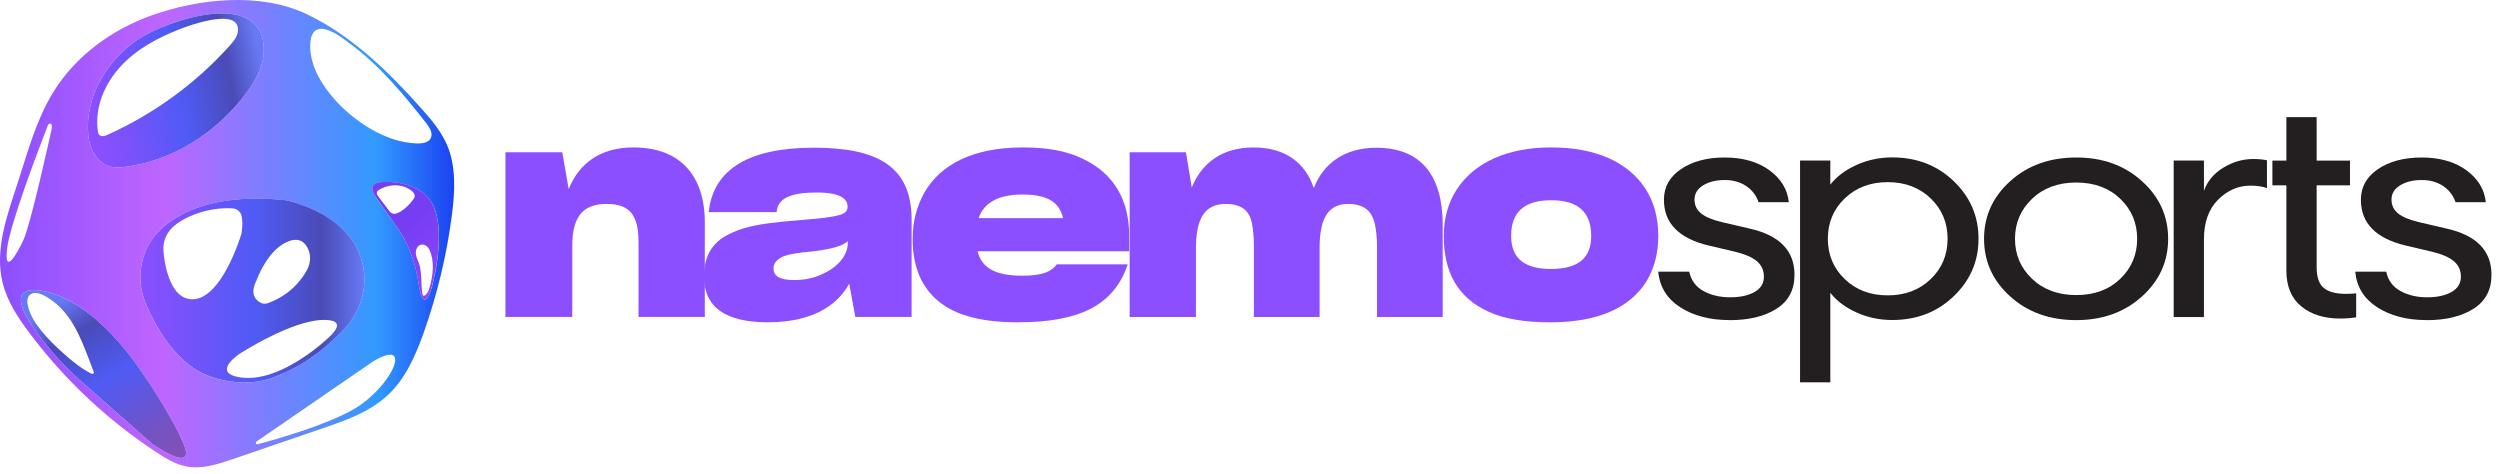
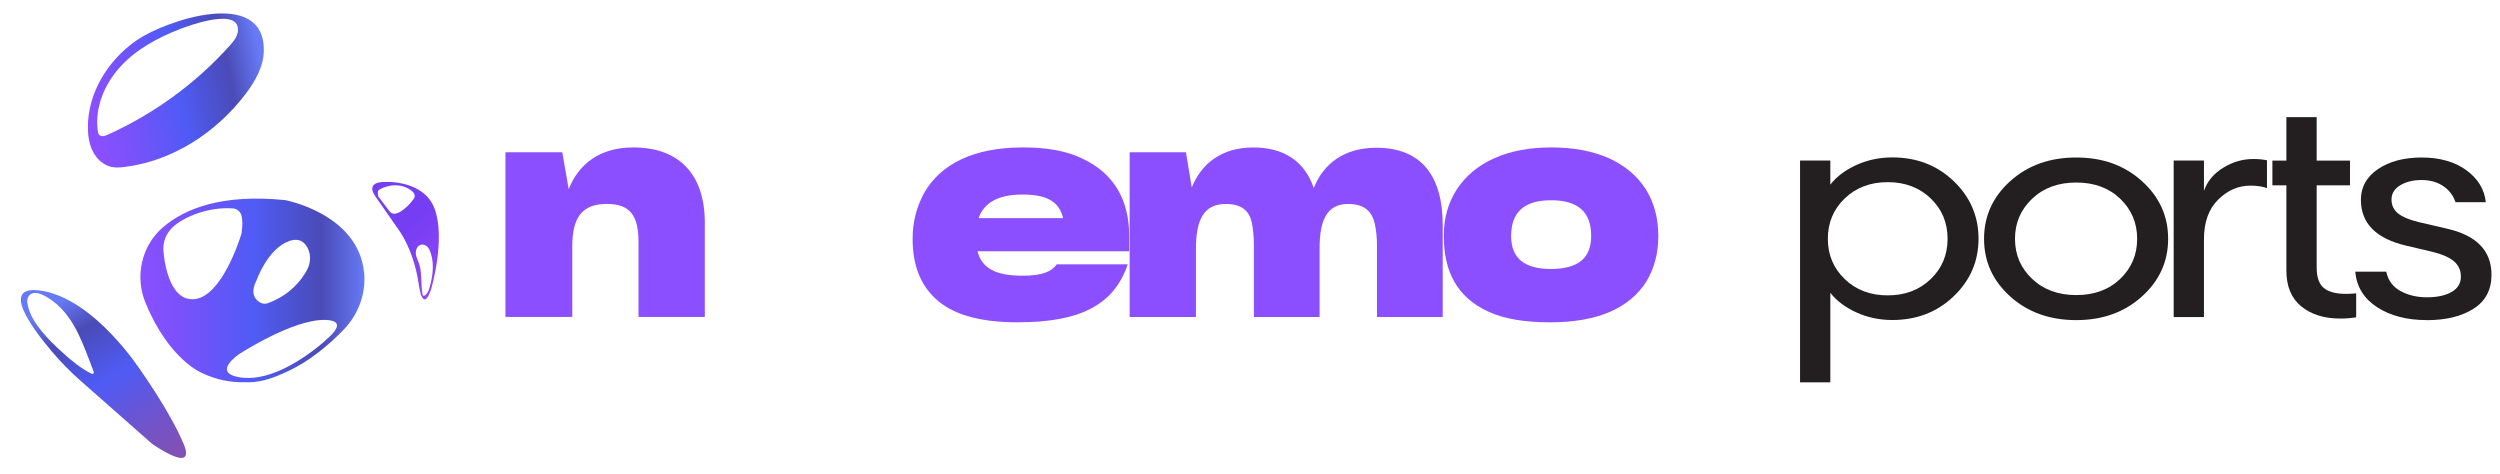
<svg xmlns="http://www.w3.org/2000/svg" width="269" height="51" viewBox="0 0 269 51" fill="none">
-   <path d="M186.119 34.443C183.998 34.443 182.225 33.982 180.795 33.064C179.37 32.146 178.579 30.868 178.428 29.23H181.762C181.963 30.173 182.477 30.868 183.298 31.314C184.119 31.766 185.071 31.989 186.159 31.989C187.247 31.989 188.123 31.796 188.793 31.416C189.463 31.035 189.795 30.488 189.795 29.768C189.795 29.093 189.549 28.545 189.055 28.119C188.561 27.693 187.761 27.343 186.648 27.075L183.923 26.436C180.664 25.675 179.037 24.027 179.037 21.491C179.037 20.122 179.652 19.021 180.876 18.195C182.099 17.363 183.671 16.947 185.59 16.947C187.509 16.947 189.131 17.404 190.38 18.311C191.629 19.219 192.329 20.37 192.48 21.76H189.221C188.969 21.019 188.521 20.436 187.876 20.01C187.232 19.584 186.466 19.371 185.585 19.371C184.648 19.371 183.872 19.564 183.258 19.944C182.638 20.325 182.331 20.832 182.331 21.461C182.331 22.09 182.558 22.561 183.011 22.942C183.464 23.322 184.2 23.636 185.207 23.885L188.239 24.59C191.473 25.31 193.089 26.968 193.089 29.57C193.089 31.188 192.445 32.405 191.155 33.221C189.866 34.043 188.189 34.449 186.119 34.449V34.443Z" fill="#231F20" />
  <path d="M261.114 34.443C258.993 34.443 257.22 33.982 255.79 33.064C254.365 32.146 253.574 30.868 253.423 29.23H256.757C256.959 30.173 257.472 30.868 258.293 31.314C259.114 31.766 260.066 31.989 261.154 31.989C262.242 31.989 263.118 31.796 263.788 31.416C264.458 31.035 264.791 30.488 264.791 29.768C264.791 29.093 264.544 28.545 264.05 28.119C263.557 27.693 262.756 27.343 261.643 27.075L258.918 26.436C255.659 25.675 254.032 24.027 254.032 21.491C254.032 20.122 254.647 19.021 255.871 18.195C257.095 17.363 258.666 16.947 260.585 16.947C262.504 16.947 264.126 17.404 265.375 18.311C266.624 19.219 267.324 20.37 267.475 21.76H264.216C263.965 21.019 263.516 20.436 262.872 20.01C262.227 19.584 261.461 19.371 260.58 19.371C259.643 19.371 258.867 19.564 258.253 19.944C257.633 20.325 257.326 20.832 257.326 21.461C257.326 22.09 257.553 22.561 258.006 22.942C258.459 23.322 259.195 23.636 260.202 23.885L263.234 24.59C266.468 25.31 268.084 26.968 268.084 29.57C268.084 31.188 267.44 32.405 266.15 33.221C264.861 34.043 263.184 34.449 261.114 34.449V34.443Z" fill="#231F20" />
  <path d="M196.943 41.138H193.685V17.277H196.943V19.868C197.598 19.016 198.53 18.316 199.729 17.763C200.927 17.216 202.222 16.937 203.612 16.937C206.236 16.937 208.442 17.789 210.22 19.493C211.998 21.197 212.889 23.261 212.889 25.685C212.889 28.109 211.998 30.173 210.22 31.877C208.437 33.581 206.236 34.433 203.612 34.433C202.222 34.433 200.927 34.159 199.729 33.607C198.53 33.059 197.603 32.354 196.943 31.502V41.127V41.138ZM198.495 30.031C199.708 31.198 201.245 31.781 203.118 31.781C204.992 31.781 206.528 31.198 207.742 30.031C208.956 28.865 209.56 27.419 209.56 25.69C209.56 23.961 208.956 22.515 207.742 21.349C206.528 20.183 204.987 19.599 203.118 19.599C201.25 19.599 199.708 20.183 198.495 21.349C197.281 22.515 196.676 23.961 196.676 25.69C196.676 27.419 197.281 28.865 198.495 30.031Z" fill="#231F20" />
  <path d="M223.406 34.444C220.55 34.444 218.183 33.596 216.304 31.903C214.42 30.209 213.483 28.14 213.483 25.695C213.483 23.251 214.425 21.182 216.304 19.488C218.183 17.794 220.55 16.947 223.406 16.947C226.261 16.947 228.588 17.794 230.472 19.488C232.351 21.182 233.292 23.251 233.292 25.695C233.292 28.14 232.351 30.209 230.472 31.903C228.588 33.596 226.236 34.444 223.406 34.444ZM218.651 30.001C219.875 31.167 221.461 31.75 223.406 31.75C225.35 31.75 226.926 31.167 228.14 30.001C229.354 28.834 229.958 27.399 229.958 25.695C229.958 23.991 229.354 22.556 228.14 21.39C226.926 20.223 225.35 19.64 223.406 19.64C221.461 19.64 219.875 20.223 218.651 21.39C217.427 22.556 216.813 23.991 216.813 25.695C216.813 27.399 217.422 28.834 218.651 30.001Z" fill="#231F20" />
  <path d="M233.887 34.104V17.277H237.145V20.543C237.498 19.513 238.188 18.681 239.21 18.053C240.233 17.424 241.311 17.109 242.449 17.109C243.003 17.109 243.497 17.155 243.925 17.246V20.244C243.471 20.066 242.877 19.975 242.147 19.975C240.832 19.975 239.674 20.482 238.661 21.491C237.649 22.5 237.145 23.925 237.145 25.766V34.114H233.887V34.104Z" fill="#231F20" />
  <path d="M253.524 31.558V34.144C252.975 34.23 252.406 34.276 251.817 34.276C250.074 34.276 248.669 33.835 247.611 32.962C246.549 32.09 246.015 30.807 246.015 29.123V19.939H244.509V17.282H246.015V12.606H249.273V17.282H252.86V19.939H249.273V28.758C249.273 29.813 249.525 30.559 250.034 30.98C250.538 31.405 251.333 31.619 252.421 31.619C252.819 31.619 253.187 31.598 253.524 31.563V31.558Z" fill="#231F20" />
  <path d="M54.386 34.104V16.384H60.505L61.19 20.355C62.258 17.667 64.514 15.862 68.141 15.862C73.132 15.862 75.837 18.823 75.837 23.956V34.099H68.705V26.066C68.705 23.286 67.874 21.942 65.29 21.942C62.706 21.942 61.578 23.317 61.578 26.466V34.104H54.391H54.386Z" fill="#8B4FFF" />
-   <path d="M82.666 34.682C78.063 34.682 75.746 33.064 75.746 29.732V29.702C75.746 27.622 76.607 26.065 78.481 25.178C79.045 24.904 79.639 24.661 80.264 24.503C81.543 24.138 83.296 23.895 86.207 23.677C87.602 23.555 88.615 23.464 89.325 23.342C90.811 23.129 91.198 22.825 91.198 22.241C91.198 21.415 90.483 20.715 87.9 20.715C84.752 20.715 83.679 21.481 83.563 22.825H76.255C76.758 18.088 80.768 15.892 87.572 15.892C94.377 15.892 98.089 17.88 98.089 23.621V34.099H92.029L91.375 30.523C90.065 32.968 87.215 34.677 82.671 34.677L82.666 34.682ZM88.343 29.549C90.096 28.814 91.224 27.531 91.224 26.126V25.944C90.75 26.43 89.592 26.77 87.718 27.014C85.522 27.227 84.54 27.409 83.976 27.749C83.502 28.023 83.236 28.393 83.236 28.88V28.91C83.236 29.676 83.86 30.133 85.462 30.133C86.499 30.133 87.481 29.95 88.343 29.555V29.549Z" fill="#8B4FFF" />
  <path d="M109.547 34.682C105.21 34.682 102.39 33.764 100.637 32.116C98.884 30.468 98.199 28.267 98.199 25.7C98.199 23.809 98.642 22.216 99.478 20.69C101.231 17.698 104.676 15.862 110.086 15.862C112.7 15.862 114.84 16.257 116.502 17.084C119.887 18.671 121.494 21.577 121.494 25.3V27.039H105.185C105.628 28.809 107.059 29.666 109.995 29.666C112.221 29.666 113.143 29.21 113.707 28.444H121.343C119.857 32.871 116.115 34.677 109.552 34.677L109.547 34.682ZM105.301 23.469H114.392C113.949 21.638 112.579 20.933 109.995 20.933C107.411 20.933 105.865 21.821 105.301 23.469Z" fill="#8B4FFF" />
  <path d="M121.55 34.104V16.384H127.609L128.233 20.172C129.271 17.606 131.442 15.867 134.857 15.867C138.271 15.867 140.412 17.454 141.364 20.233C142.401 17.576 144.693 15.897 148.078 15.897C153.069 15.897 155.235 19.077 155.235 24.209V34.109H148.163V26.41C148.163 25.523 148.073 24.762 147.927 24.057C147.599 22.713 146.798 21.947 145.046 21.947C142.699 21.947 141.988 23.839 141.988 26.715V34.109H134.917V26.288C134.917 25.431 134.826 24.671 134.711 24.027C134.444 22.713 133.643 21.947 131.89 21.947C129.422 21.947 128.682 23.809 128.682 26.806V34.109H121.55V34.104Z" fill="#8B4FFF" />
  <path d="M160.191 33.551C156.806 32.025 155.351 29.245 155.351 25.396C155.351 23.469 155.824 21.821 156.746 20.386C158.619 17.515 162.125 15.862 166.905 15.862C169.342 15.862 171.362 16.257 173.115 17.023C176.59 18.61 178.433 21.517 178.433 25.396C178.433 27.288 177.99 28.88 177.154 30.285C175.401 33.064 172.047 34.682 166.814 34.682C164.079 34.682 161.853 34.317 160.191 33.551ZM171.211 25.396C171.211 22.83 169.816 21.547 166.905 21.547C163.993 21.547 162.598 22.83 162.598 25.396C162.598 27.78 164.024 28.941 166.874 28.941C169.906 28.941 171.211 27.688 171.211 25.396Z" fill="#8B4FFF" />
  <g filter="url(#filter0_d_6083_473)">
-     <path d="M48.065 15.527C47.672 14.624 47.118 13.808 46.504 13.037C46.121 12.56 45.713 12.094 45.305 11.637C41.774 7.681 37.851 3.842 33.031 1.535C28.019 -0.859 21.406 -0.169 16.284 1.667C12.023 3.193 8.155 6.008 5.762 9.867C3.914 12.844 3.002 16.288 1.92 19.625C0.771 23.154 -0.614 26.877 0.293 30.473C0.786 32.44 1.93 34.169 3.143 35.792C6.936 40.859 11.615 45.256 16.904 48.714C17.866 49.343 18.873 49.952 20.001 50.18C21.703 50.525 23.441 49.952 25.083 49.389C28.291 48.288 31.505 47.188 34.713 46.087C37.206 45.235 39.78 44.333 41.709 42.532C43.628 40.747 44.716 38.252 45.597 35.777C47.048 31.69 48.065 27.44 48.624 23.134C48.952 20.583 49.103 17.885 48.075 15.532L48.065 15.527ZM33.398 4.583C33.424 4.213 33.494 3.822 33.711 3.523C34.159 2.904 34.945 3.046 35.71 3.416C36.471 3.782 37.216 4.37 37.614 4.664C40.822 7.022 43.411 10.121 45.869 13.265C46.232 13.732 46.615 14.345 46.343 14.873C46.106 15.339 45.491 15.441 44.973 15.436C43.154 15.415 41.387 14.756 39.815 13.828C38.198 12.875 36.748 11.627 35.554 10.166C34.265 8.584 33.247 6.622 33.393 4.578L33.398 4.583ZM9.827 11.003C10.582 8.295 12.431 5.871 14.773 4.284C17.835 2.199 28.483 -1.432 28.382 5.46C28.357 7.2 27.425 8.797 26.372 10.177C23.219 14.295 18.546 17.327 13.418 17.961C12.945 18.022 12.461 18.058 11.993 17.961C11.137 17.774 10.426 17.125 10.013 16.343C9.605 15.562 9.469 14.665 9.454 13.782C9.444 12.839 9.575 11.906 9.822 11.008L9.827 11.003ZM0.761 26.791C1.048 24.189 4.075 16.252 5.173 13.432C5.259 13.22 5.571 13.28 5.571 13.508V13.747C5.571 13.793 5.571 13.838 5.556 13.884C5.355 14.812 3.3 24.138 2.529 25.812C2.081 26.78 0.409 29.98 0.761 26.796V26.791ZM16.365 47.756L8.709 41.006C7.586 40.017 6.533 38.947 5.566 37.806C3.264 35.087 0.137 30.736 4.241 31.253C10.159 31.999 15.277 40.068 15.277 40.068C15.277 40.068 18.319 44.348 19.754 47.756C21.19 51.169 16.365 47.756 16.365 47.756ZM26.337 41.127C24.887 41.173 23.37 40.904 21.824 40.184C21.824 40.184 18.203 38.82 15.644 32.567C14.481 29.732 15.226 26.425 17.548 24.443C19.835 22.49 23.814 20.837 30.684 21.537C30.684 21.537 38.541 23.002 39.17 29.326C39.397 31.593 38.556 33.83 36.98 35.468C35.529 36.979 33.202 39.038 30.381 40.21C29.092 40.808 27.687 41.214 26.332 41.127H26.337ZM38.123 43.993C35.202 45.707 29.838 47.239 27.727 47.801C27.551 47.847 27.45 47.614 27.596 47.513L40.052 38.952C40.052 38.952 42.369 37.435 42.515 38.607C42.661 39.779 40.55 42.573 38.123 43.993ZM46.428 31.01C46.428 31.01 45.859 33.008 45.37 31.882C45.285 31.72 45.345 31.847 45.285 31.72L45.245 31.512C45.174 31.259 45.104 30.924 45.043 30.493C44.474 26.613 42.711 24.463 42.711 24.463C42.676 24.412 42.641 24.366 42.605 24.316C42.364 23.961 41.487 22.688 40.399 21.141C39.281 19.549 41.286 19.589 41.286 19.589C41.286 19.589 45.597 19.27 46.781 22.495C47.964 25.721 46.433 31.015 46.433 31.015L46.428 31.01Z" fill="url(#paint0_linear_6083_473)" />
-   </g>
+     </g>
  <g filter="url(#filter1_d_6083_473)">
-     <path d="M46.775 22.485C45.592 19.259 41.28 19.579 41.28 19.579C41.28 19.579 39.271 19.538 40.394 21.131C41.482 22.678 42.358 23.951 42.6 24.306C42.635 24.356 42.67 24.402 42.706 24.453C42.706 24.453 44.469 26.603 45.038 30.483C45.098 30.914 45.169 31.248 45.239 31.502L45.279 31.71C45.34 31.837 45.279 31.71 45.365 31.872C45.859 33.003 46.423 31 46.423 31C46.423 31 47.959 25.705 46.77 22.48L46.775 22.485ZM44.459 21.471C44.101 21.978 43.642 22.409 43.129 22.749C42.832 22.936 42.449 23.099 42.142 22.931C42.001 22.855 41.905 22.728 41.809 22.602C41.452 22.125 41.089 21.648 40.736 21.177C40.721 21.156 40.701 21.136 40.686 21.111C40.585 20.969 40.5 20.796 40.565 20.639C40.605 20.532 40.706 20.466 40.802 20.411C41.86 19.792 43.285 19.736 44.277 20.517C44.464 20.664 44.645 20.872 44.625 21.111C44.615 21.242 44.539 21.364 44.459 21.476V21.471ZM46.236 30.888C46.206 30.995 46.176 31.106 46.131 31.213C46.04 31.446 45.909 31.634 45.763 31.756C45.693 31.811 45.587 31.862 45.521 31.806C45.481 31.771 45.466 31.654 45.456 31.603C45.254 30.508 45.441 29.407 45.083 28.353C44.932 27.911 44.67 27.47 44.756 27.009C44.922 26.106 45.849 26.111 46.201 26.867C46.775 28.109 46.604 29.575 46.236 30.893V30.888Z" fill="url(#paint1_linear_6083_473)" />
+     <path d="M46.775 22.485C45.592 19.259 41.28 19.579 41.28 19.579C41.28 19.579 39.271 19.538 40.394 21.131C41.482 22.678 42.358 23.951 42.6 24.306C42.635 24.356 42.67 24.402 42.706 24.453C42.706 24.453 44.469 26.603 45.038 30.483C45.098 30.914 45.169 31.248 45.239 31.502L45.279 31.71C45.34 31.837 45.279 31.71 45.365 31.872C45.859 33.003 46.423 31 46.423 31C46.423 31 47.959 25.705 46.77 22.48L46.775 22.485ZM44.459 21.471C44.101 21.978 43.642 22.409 43.129 22.749C42.832 22.936 42.449 23.099 42.142 22.931C42.001 22.855 41.905 22.728 41.809 22.602C41.452 22.125 41.089 21.648 40.736 21.177C40.721 21.156 40.701 21.136 40.686 21.111C40.605 20.532 40.706 20.466 40.802 20.411C41.86 19.792 43.285 19.736 44.277 20.517C44.464 20.664 44.645 20.872 44.625 21.111C44.615 21.242 44.539 21.364 44.459 21.476V21.471ZM46.236 30.888C46.206 30.995 46.176 31.106 46.131 31.213C46.04 31.446 45.909 31.634 45.763 31.756C45.693 31.811 45.587 31.862 45.521 31.806C45.481 31.771 45.466 31.654 45.456 31.603C45.254 30.508 45.441 29.407 45.083 28.353C44.932 27.911 44.67 27.47 44.756 27.009C44.922 26.106 45.849 26.111 46.201 26.867C46.775 28.109 46.604 29.575 46.236 30.893V30.888Z" fill="url(#paint1_linear_6083_473)" />
  </g>
  <g filter="url(#filter2_d_6083_473)">
    <path d="M19.755 47.756C18.319 44.343 15.277 40.068 15.277 40.068C15.277 40.068 10.16 31.999 4.242 31.253C0.137 30.736 3.265 35.087 5.567 37.806C6.534 38.952 7.586 40.017 8.709 41.006L16.365 47.756C16.365 47.756 21.185 51.169 19.755 47.756ZM10.069 40.174C10.004 40.265 9.868 40.225 9.767 40.174C8.679 39.611 7.717 38.825 6.806 38.004C6.806 38.004 6.801 38.004 6.801 37.998C5.969 37.253 5.169 36.477 4.464 35.61C3.819 34.819 3.25 33.941 3.008 32.947C2.953 32.719 2.917 32.481 2.947 32.247C2.983 32.014 3.099 31.786 3.295 31.659C3.975 31.218 5.063 31.948 5.607 32.339C6.312 32.846 6.911 33.485 7.415 34.195C8.191 35.29 8.74 36.533 9.233 37.785C9.52 38.506 9.792 39.226 10.059 39.951C10.089 40.022 10.115 40.108 10.069 40.169V40.174Z" fill="url(#paint2_linear_6083_473)" />
  </g>
  <g filter="url(#filter3_d_6083_473)">
    <path d="M39.175 29.321C38.546 22.992 30.689 21.532 30.689 21.532C23.819 20.832 19.84 22.485 17.553 24.438C15.226 26.425 14.486 29.727 15.649 32.562C18.208 38.815 21.829 40.179 21.829 40.179C23.375 40.899 24.891 41.168 26.342 41.123C27.697 41.209 29.097 40.803 30.391 40.205C33.212 39.033 35.539 36.974 36.989 35.463C38.561 33.825 39.402 31.588 39.18 29.321H39.175ZM27.601 30.173C27.601 30.173 28.744 26.852 31.036 25.969C32.179 25.528 32.784 26.055 33.106 26.689C33.479 27.435 33.428 28.317 33.036 29.047C32.471 30.097 31.242 31.73 28.835 32.618C28.573 32.714 28.281 32.704 28.034 32.572C27.526 32.303 26.846 31.644 27.601 30.173ZM21.003 32.176C17.971 32.582 17.613 27.227 17.613 27.227C17.613 27.227 17.296 25.736 18.51 24.519C19.643 23.378 22.373 22.236 25.058 22.424C25.516 22.454 25.899 22.794 25.999 23.246C26.085 23.631 26.12 24.209 25.999 25.036C25.994 25.092 25.979 25.148 25.964 25.198C25.732 25.954 23.839 31.796 21.008 32.176H21.003ZM35.473 36.218C35.01 36.67 32.91 38.572 30.386 39.738C29.097 40.336 27.692 40.742 26.337 40.656C26.135 40.646 25.934 40.626 25.732 40.59C22.776 40.073 25.732 38.1 25.732 38.1C25.732 38.1 31.484 34.347 34.97 34.423C37.125 34.469 36.063 35.65 35.473 36.218Z" fill="url(#paint3_linear_6083_473)" />
  </g>
  <g filter="url(#filter4_d_6083_473)">
    <path d="M14.773 4.289C12.431 5.881 10.582 8.3 9.827 11.008C9.575 11.906 9.444 12.839 9.459 13.783C9.469 14.665 9.605 15.568 10.018 16.343C10.426 17.125 11.136 17.774 11.998 17.961C12.466 18.063 12.95 18.022 13.423 17.961C18.545 17.327 23.224 14.295 26.377 10.177C27.43 8.797 28.362 7.2 28.387 5.46C28.488 -1.432 17.845 2.199 14.778 4.284L14.773 4.289ZM25.591 3.396C25.561 3.64 25.471 3.868 25.355 4.076C25.189 4.375 24.952 4.649 24.725 4.902C21.069 8.98 16.551 12.261 11.569 14.503C11.282 14.634 10.905 14.746 10.683 14.518C10.577 14.406 10.542 14.244 10.522 14.087C10.174 11.571 11.262 9.005 12.98 7.144C14.692 5.283 16.984 4.055 19.336 3.138C20.389 2.727 25.924 0.703 25.591 3.396Z" fill="url(#paint4_linear_6083_473)" />
  </g>
  <defs>
    <filter id="filter0_d_6083_473" x="0" y="0" width="48.869" height="50.284" filterUnits="userSpaceOnUse" color-interpolation-filters="sRGB">
      <feFlood flood-opacity="0" result="BackgroundImageFix" />
      <feColorMatrix in="SourceAlpha" type="matrix" values="0 0 0 0 0 0 0 0 0 0 0 0 0 0 0 0 0 0 127 0" result="hardAlpha" />
      <feOffset />
      <feColorMatrix type="matrix" values="0 0 0 0 1 0 0 0 0 0.902 0 0 0 0 0.78 0 0 0 0.15 0" />
      <feBlend mode="normal" in2="BackgroundImageFix" result="effect1_dropShadow_6083_473" />
      <feBlend mode="normal" in="SourceGraphic" in2="effect1_dropShadow_6083_473" result="shape" />
    </filter>
    <filter id="filter1_d_6083_473" x="40.053" y="19.57" width="7.169" height="12.648" filterUnits="userSpaceOnUse" color-interpolation-filters="sRGB">
      <feFlood flood-opacity="0" result="BackgroundImageFix" />
      <feColorMatrix in="SourceAlpha" type="matrix" values="0 0 0 0 0 0 0 0 0 0 0 0 0 0 0 0 0 0 127 0" result="hardAlpha" />
      <feOffset />
      <feColorMatrix type="matrix" values="0 0 0 0 1 0 0 0 0 0.902 0 0 0 0 0.78 0 0 0 0.15 0" />
      <feBlend mode="normal" in2="BackgroundImageFix" result="effect1_dropShadow_6083_473" />
      <feBlend mode="normal" in="SourceGraphic" in2="effect1_dropShadow_6083_473" result="shape" />
    </filter>
    <filter id="filter2_d_6083_473" x="2.244" y="31.211" width="17.776" height="18.061" filterUnits="userSpaceOnUse" color-interpolation-filters="sRGB">
      <feFlood flood-opacity="0" result="BackgroundImageFix" />
      <feColorMatrix in="SourceAlpha" type="matrix" values="0 0 0 0 0 0 0 0 0 0 0 0 0 0 0 0 0 0 127 0" result="hardAlpha" />
      <feOffset />
      <feColorMatrix type="matrix" values="0 0 0 0 1 0 0 0 0 0.902 0 0 0 0 0.78 0 0 0 0.15 0" />
      <feBlend mode="normal" in2="BackgroundImageFix" result="effect1_dropShadow_6083_473" />
      <feBlend mode="normal" in="SourceGraphic" in2="effect1_dropShadow_6083_473" result="shape" />
    </filter>
    <filter id="filter3_d_6083_473" x="15.106" y="21.368" width="24.108" height="19.766" filterUnits="userSpaceOnUse" color-interpolation-filters="sRGB">
      <feFlood flood-opacity="0" result="BackgroundImageFix" />
      <feColorMatrix in="SourceAlpha" type="matrix" values="0 0 0 0 0 0 0 0 0 0 0 0 0 0 0 0 0 0 127 0" result="hardAlpha" />
      <feOffset />
      <feColorMatrix type="matrix" values="0 0 0 0 1 0 0 0 0 0.902 0 0 0 0 0.78 0 0 0 0.15 0" />
      <feBlend mode="normal" in2="BackgroundImageFix" result="effect1_dropShadow_6083_473" />
      <feBlend mode="normal" in="SourceGraphic" in2="effect1_dropShadow_6083_473" result="shape" />
    </filter>
    <filter id="filter4_d_6083_473" x="9.458" y="1.446" width="18.93" height="16.577" filterUnits="userSpaceOnUse" color-interpolation-filters="sRGB">
      <feFlood flood-opacity="0" result="BackgroundImageFix" />
      <feColorMatrix in="SourceAlpha" type="matrix" values="0 0 0 0 0 0 0 0 0 0 0 0 0 0 0 0 0 0 127 0" result="hardAlpha" />
      <feOffset />
      <feColorMatrix type="matrix" values="0 0 0 0 1 0 0 0 0 0.902 0 0 0 0 0.78 0 0 0 0.15 0" />
      <feBlend mode="normal" in2="BackgroundImageFix" result="effect1_dropShadow_6083_473" />
      <feBlend mode="normal" in="SourceGraphic" in2="effect1_dropShadow_6083_473" result="shape" />
    </filter>
    <linearGradient id="paint0_linear_6083_473" x1="-0.004" y1="25.142" x2="48.861" y2="25.142" gradientUnits="userSpaceOnUse">
      <stop stop-color="#8B4FFF" />
      <stop offset="0.36" stop-color="#BF65FF" />
      <stop offset="0.83" stop-color="#329AFF" />
      <stop offset="1" stop-color="#1B42F1" />
    </linearGradient>
    <linearGradient id="paint1_linear_6083_473" x1="40.892" y1="21.07" x2="50.76" y2="32.251" gradientUnits="userSpaceOnUse">
      <stop offset="0.29" stop-color="#753EF3" />
      <stop offset="0.81" stop-color="#9346F5" />
      <stop offset="1" stop-color="#677AF5" />
    </linearGradient>
    <linearGradient id="paint2_linear_6083_473" x1="16.854" y1="49.571" x2="6.197" y2="32.577" gradientUnits="userSpaceOnUse">
      <stop stop-color="#8051B7" />
      <stop offset="0.18" stop-color="#7153C9" />
      <stop offset="0.51" stop-color="#4F5BF5" />
      <stop offset="0.75" stop-color="#4B4EC3" />
      <stop offset="0.81" stop-color="#4B4BB7" />
      <stop offset="1" stop-color="#677AF5" />
    </linearGradient>
    <linearGradient id="paint3_linear_6083_473" x1="15.105" y1="31.253" x2="39.211" y2="31.253" gradientUnits="userSpaceOnUse">
      <stop stop-color="#8B4FFF" />
      <stop offset="0.19" stop-color="#7852FB" />
      <stop offset="0.51" stop-color="#4F5BF5" />
      <stop offset="0.75" stop-color="#4B4EC3" />
      <stop offset="0.81" stop-color="#4B4BB7" />
      <stop offset="1" stop-color="#677AF5" />
    </linearGradient>
    <linearGradient id="paint4_linear_6083_473" x1="9.751" y1="11.465" x2="28.297" y2="7.656" gradientUnits="userSpaceOnUse">
      <stop stop-color="#8B4FFF" />
      <stop offset="0.19" stop-color="#7852FB" />
      <stop offset="0.51" stop-color="#4F5BF5" />
      <stop offset="0.75" stop-color="#4B4EC3" />
      <stop offset="0.81" stop-color="#4B4BB7" />
      <stop offset="1" stop-color="#677AF5" />
    </linearGradient>
  </defs>
</svg>